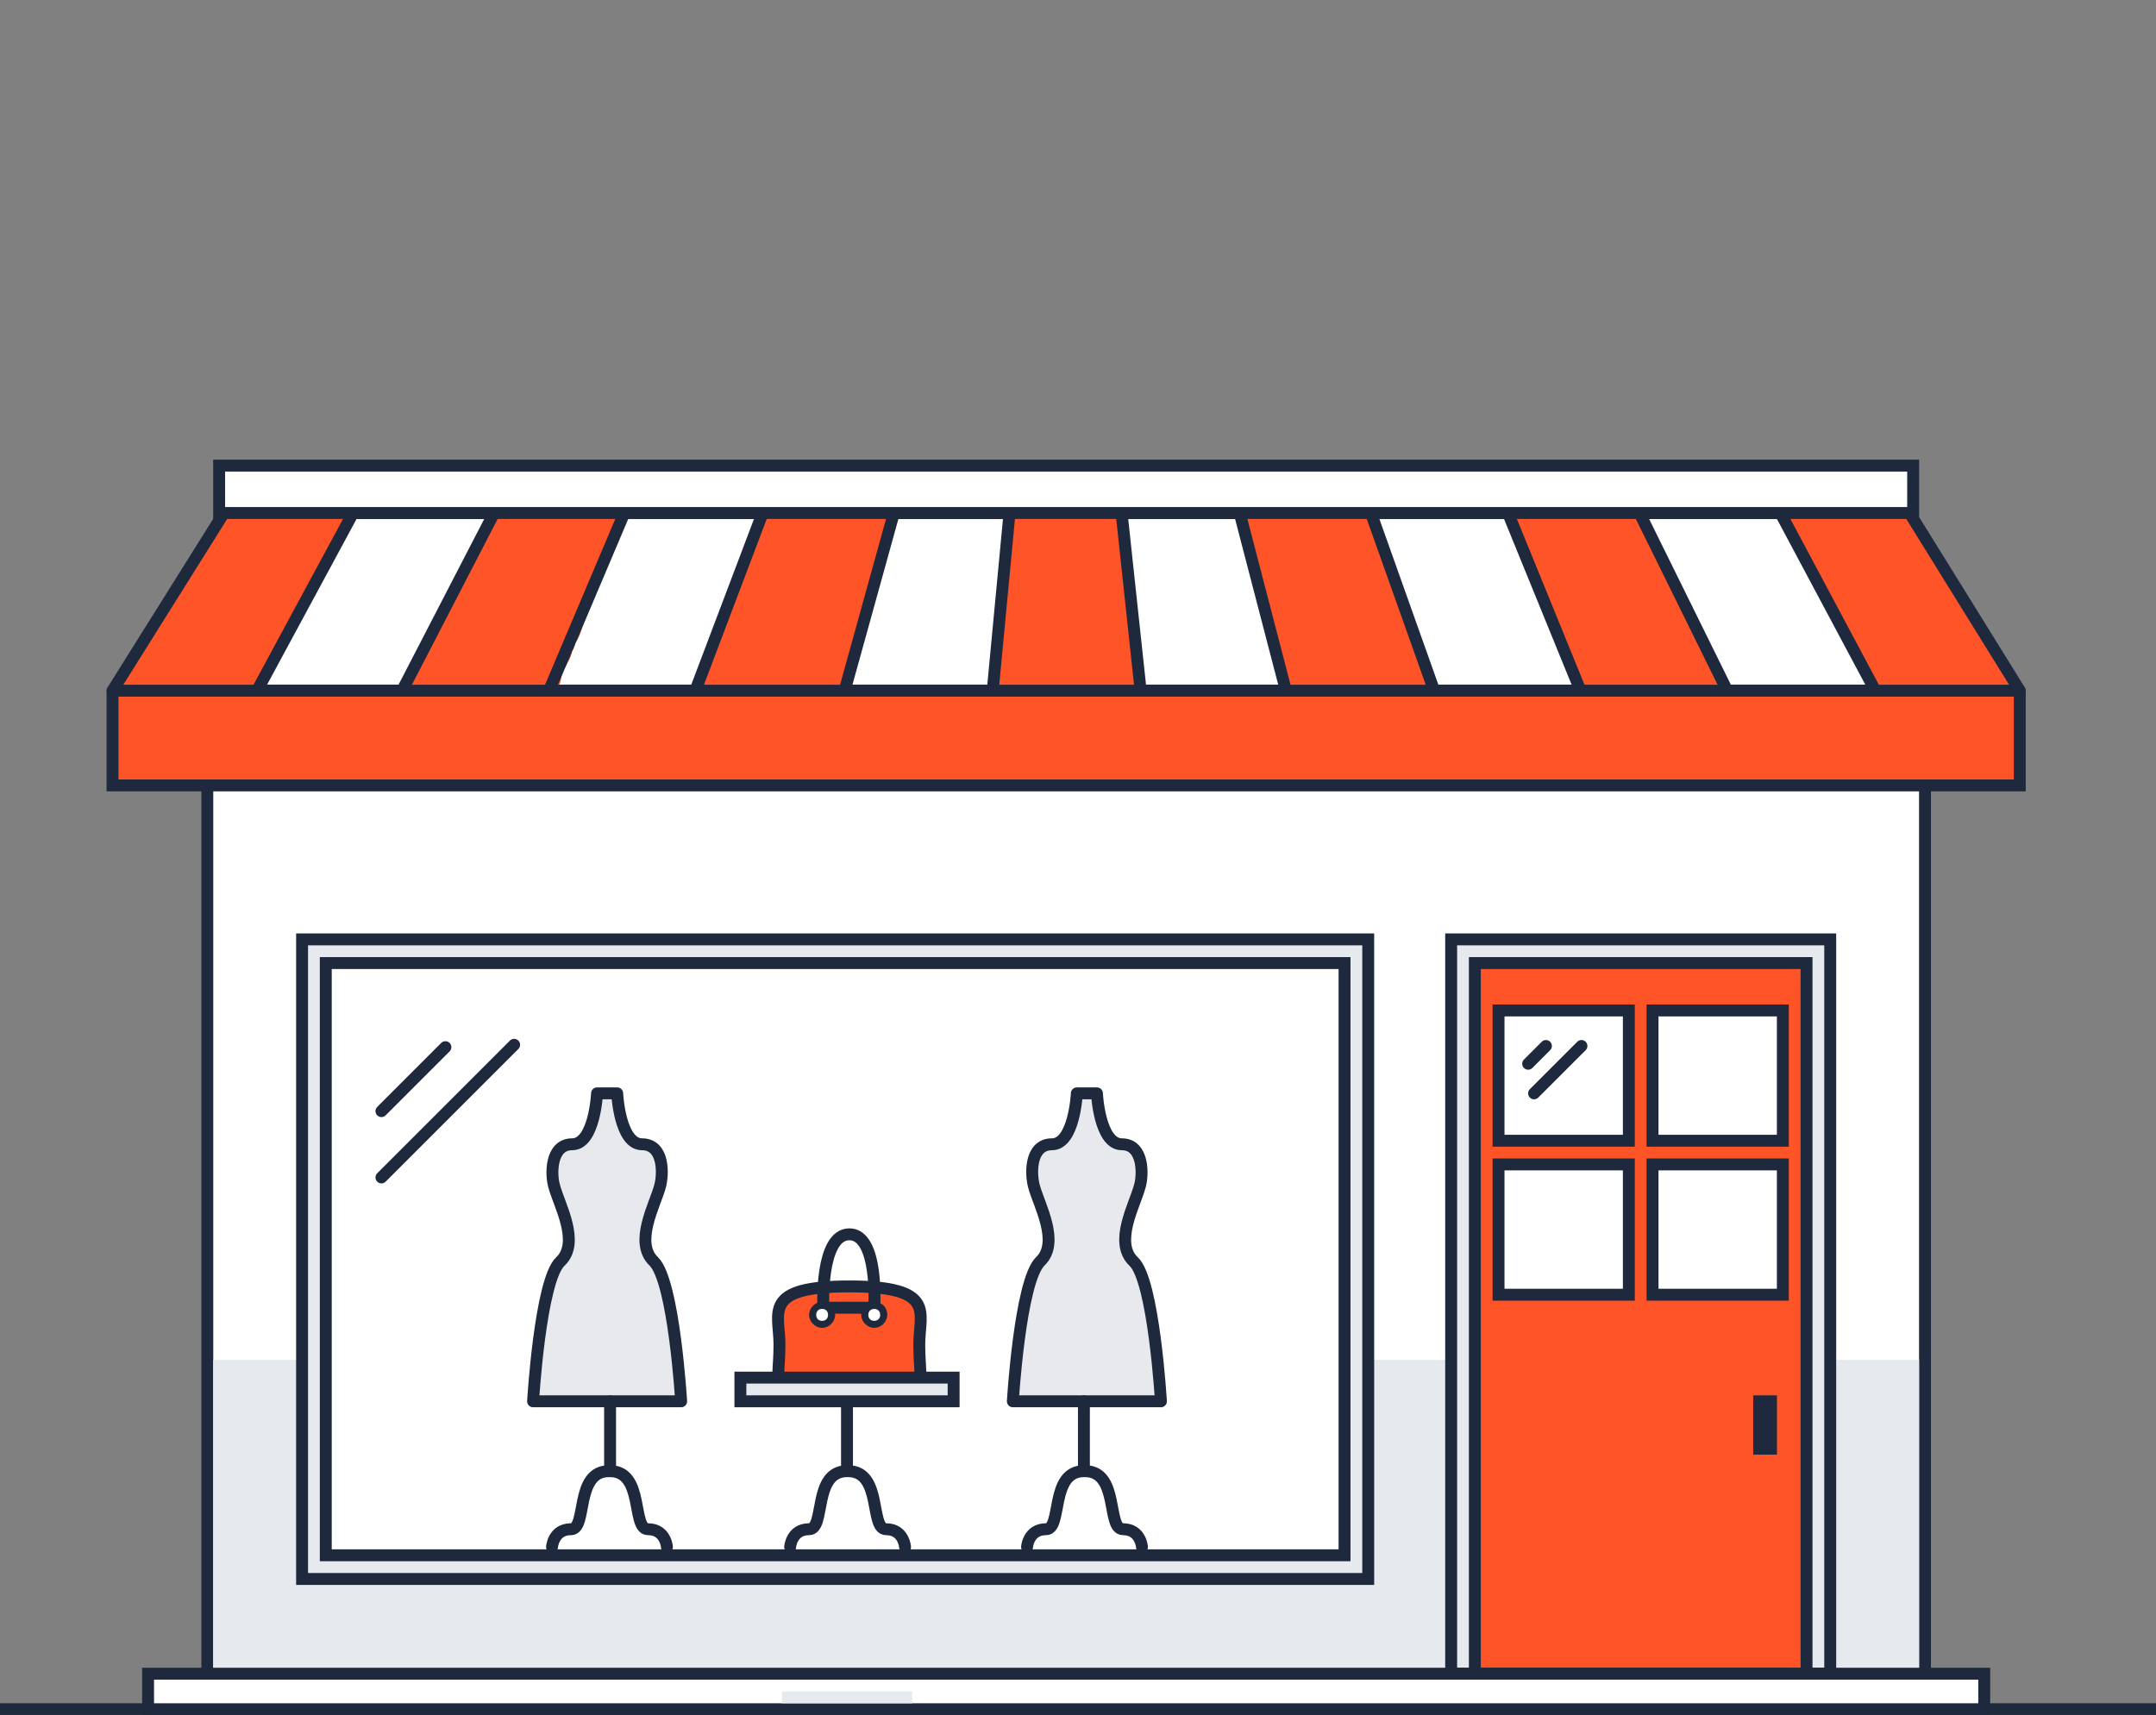
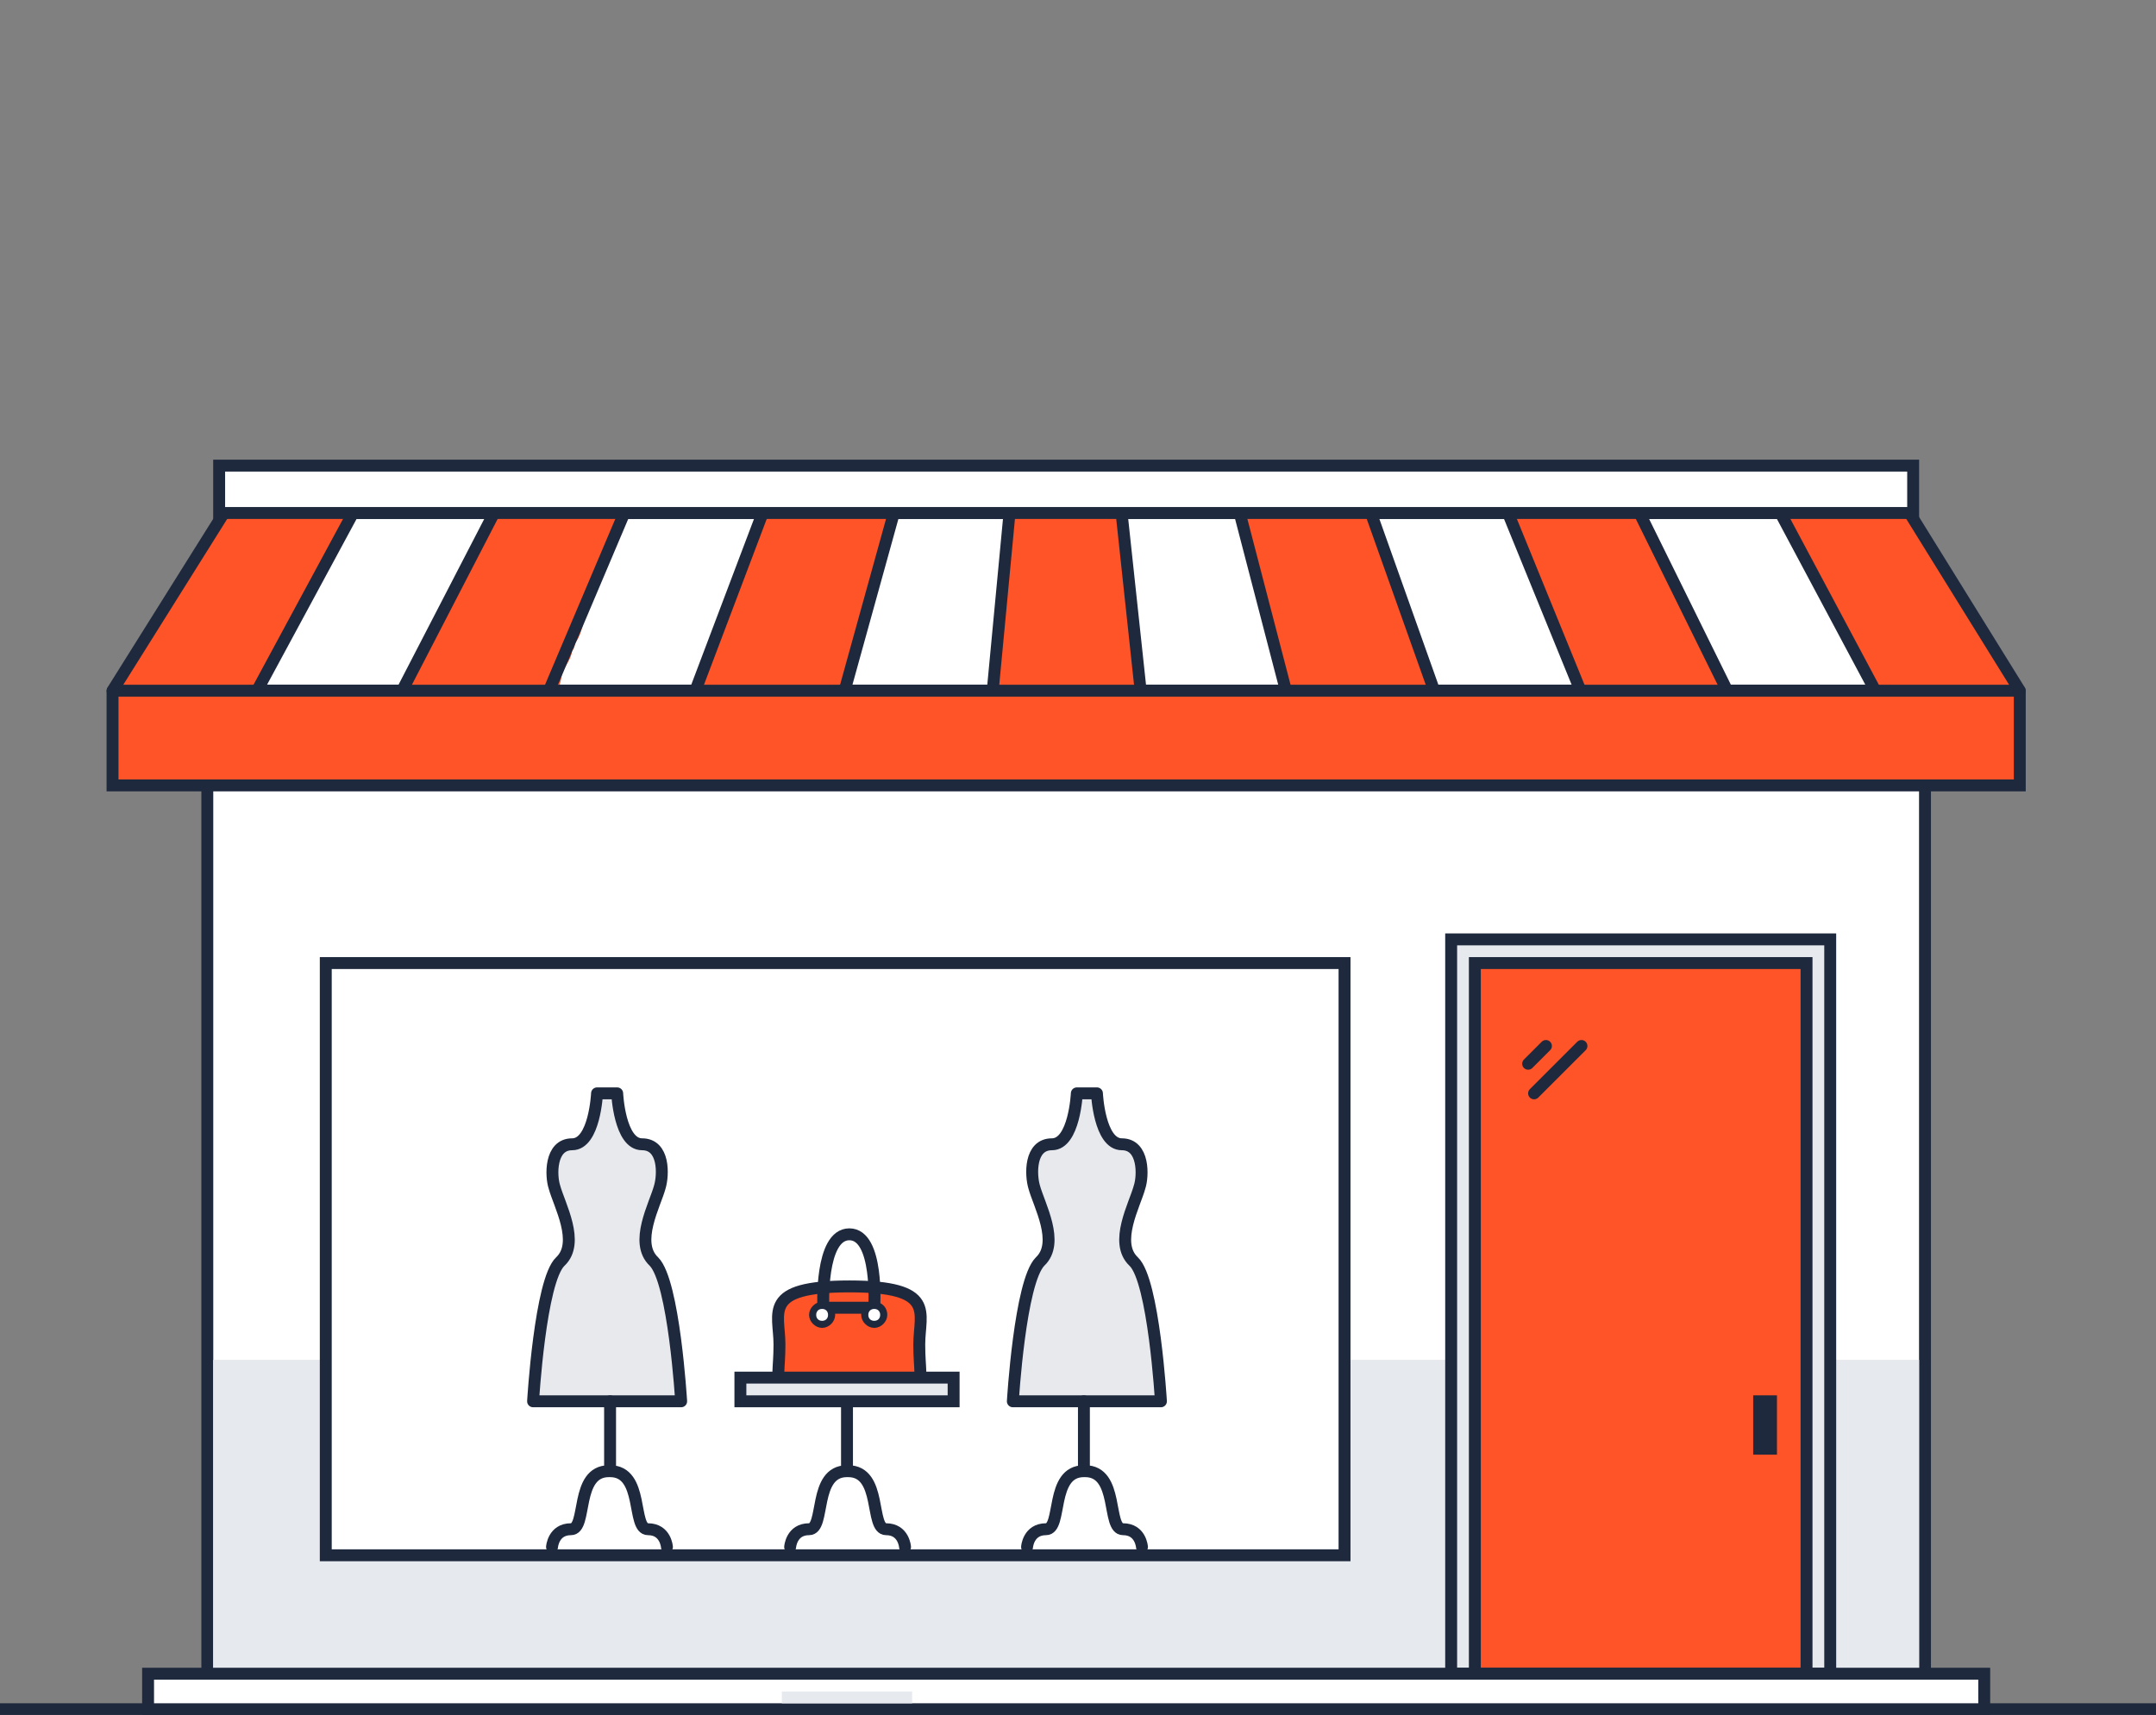
<svg xmlns="http://www.w3.org/2000/svg" viewBox="0 0 181 144">
  <rect x="0" y="0" width="181" height="144" fill="#808080" stroke="none" />
  <g fill="none" fill-rule="evenodd" transform="translate(0 38.6)">
    <path fill="#FFF" fill-rule="nonzero" stroke="#1E293D" d="M20.387,4.475 L159.618,4.475 L159.618,19.393 L20.387,19.393 L20.387,4.475 Z M161.607,80.058 L161.607,19.393 L17.404,19.393 L17.404,104.92 L161.607,104.92 L161.607,80.058 Z" />
    <polygon fill="#E6E9ED" fill-rule="nonzero" points="17.901 75.582 161.11 75.582 161.11 105.418 17.901 105.418" />
-     <polygon fill="#E6E9ED" fill-rule="nonzero" stroke="#1E293D" points="25.36 40.277 114.865 40.277 114.865 93.981 25.36 93.981" />
    <polygon fill="#FFF" fill-rule="nonzero" stroke="#1E293D" points="27.349 42.266 112.876 42.266 112.876 91.992 27.349 91.992" />
    <path stroke="#1E293D" d="M0,104.92 L181,104.92" />
    <polygon fill="#E6E9ED" fill-rule="nonzero" stroke="#1E293D" points="121.827 40.277 153.651 40.277 153.651 101.937 121.827 101.937" />
    <polygon fill="#FF5328" fill-rule="nonzero" stroke="#1E293D" points="123.816 42.266 151.662 42.266 151.662 101.937 123.816 101.937" />
    <polygon fill="#FFF" fill-rule="nonzero" stroke="#1E293D" points="12.431 101.937 166.58 101.937 166.58 104.92 12.431 104.92" />
    <path fill="#FF5328" fill-rule="nonzero" d="M28.244,4.575 C27.15,4.376 26.255,4.276 25.559,4.674 L24.863,4.674 C24.166,4.674 23.47,4.376 22.973,4.475 C20.586,4.376 19.095,4.376 18.896,4.774 C17.503,7.757 12.63,12.034 12.034,15.216 C11.337,16.111 10.741,17.006 10.442,18.1 L10.442,18.199 C9.846,18.498 9.05,18.995 9.249,19.791 C9.746,21.581 10.144,22.874 11.337,23.57 C11.437,23.968 12.63,24.266 13.028,24.365 C14.719,25.161 15.912,25.36 17.304,24.664 C17.802,24.863 18.498,24.266 18.995,23.868 C19.99,22.874 20.785,21.979 21.382,20.686 C21.581,20.288 21.581,19.89 21.481,19.492 C21.979,19.393 22.177,18.896 22.277,18.199 C22.476,17.304 23.073,16.907 23.172,16.012 C23.371,15.912 23.371,15.514 23.47,15.315 C23.968,14.719 25.062,13.625 25.758,11.636 C26.155,11.636 26.056,10.542 26.454,10.144 C27.548,8.851 28.542,6.763 29.238,5.171 C29.338,4.873 28.94,4.674 28.244,4.575 L28.244,4.575 Z M51.118,4.575 C50.024,4.376 49.129,4.276 48.432,4.674 L47.736,4.674 C47.04,4.674 46.344,4.376 45.847,4.475 C43.46,4.376 41.968,4.376 41.769,4.774 C40.377,7.757 36.498,12.034 35.902,15.216 C35.205,16.111 34.609,17.006 34.31,18.1 L34.31,18.199 C33.714,18.498 33.913,18.995 34.112,19.791 C34.609,21.581 35.007,22.874 36.2,23.57 C36.299,23.968 37.493,24.266 37.891,24.365 C39.581,25.161 40.775,25.36 42.167,24.664 C42.664,24.863 43.36,24.266 43.858,23.868 C44.852,22.874 45.648,21.979 46.245,20.686 C46.443,20.288 46.443,19.89 46.344,19.492 C46.841,19.393 47.04,18.896 47.14,18.199 C47.338,17.304 47.935,16.907 48.035,16.012 C48.234,15.912 48.234,15.514 48.333,15.315 C48.83,14.719 48.93,13.625 49.626,11.636 C50.024,11.636 49.924,10.542 50.322,10.144 C51.416,8.851 51.416,6.763 52.112,5.171 C52.212,4.873 51.814,4.674 51.118,4.575 L51.118,4.575 Z M73.991,4.575 C72.897,4.376 72.002,4.276 71.306,4.674 L70.61,4.674 C69.914,4.674 69.218,4.376 68.72,4.475 C66.334,4.376 64.444,4.177 64.146,4.674 C62.753,7.658 61.361,10.94 60.764,14.122 C60.068,15.017 59.372,17.105 59.074,18.1 L59.074,18.199 C58.477,18.498 58.676,18.995 58.875,19.791 C59.372,21.581 59.77,22.874 60.963,23.57 C61.063,23.968 62.256,24.266 62.654,24.365 C64.345,25.161 65.538,25.36 66.93,24.664 C67.427,24.863 68.124,24.266 68.621,23.868 C69.615,22.874 70.411,21.979 71.008,20.686 C71.207,20.288 71.207,19.89 71.107,19.492 C71.604,19.393 70.809,18.896 70.908,18.199 C71.107,17.304 71.704,16.907 71.803,16.012 C72.002,15.912 72.002,15.514 72.102,15.315 C72.599,14.719 72.698,13.625 73.395,11.636 C73.792,11.636 72.698,10.542 73.096,10.144 C74.19,8.851 74.19,6.763 74.886,5.171 C75.085,4.873 74.687,4.674 73.991,4.575 L73.991,4.575 Z M151.165,4.575 C152.259,4.376 153.154,4.276 153.85,4.674 L154.546,4.674 C155.242,4.674 155.938,4.376 156.436,4.475 C158.823,4.376 160.314,4.376 160.513,4.774 C161.905,7.757 165.685,12.431 167.077,15.614 C167.773,16.509 168.668,17.105 168.966,18.1 L168.966,18.199 C169.563,18.498 169.862,18.995 169.663,19.791 C169.165,21.581 169.364,22.874 168.071,23.57 C167.972,23.968 166.779,24.266 166.381,24.365 C164.69,25.161 163.497,25.36 162.104,24.664 C161.607,24.863 160.911,24.266 160.414,23.868 C159.419,22.874 158.325,22.277 157.828,21.084 C157.629,20.686 157.231,19.89 157.331,19.492 C156.834,19.393 157.331,18.896 157.231,18.299 C157.032,17.404 156.038,17.304 155.839,16.509 C155.64,16.409 155.64,15.614 155.541,15.415 C155.043,14.818 154.447,13.824 153.751,11.835 C153.353,11.835 153.452,10.741 153.054,10.343 C151.96,9.05 150.966,6.962 150.27,5.37 C150.071,4.873 150.469,4.674 151.165,4.575 L151.165,4.575 Z M128.291,4.575 C129.385,4.376 130.28,4.276 130.976,4.674 L131.673,4.674 C132.369,4.674 133.065,4.376 133.562,4.475 C135.949,4.376 137.441,4.376 137.64,4.774 C139.032,7.757 141.618,11.536 142.214,14.719 C142.91,15.614 143.805,16.907 144.104,17.901 L144.601,18.995 C145.198,19.293 145.496,18.896 145.297,19.791 C144.8,21.581 144.402,22.874 143.209,23.57 C143.109,23.968 141.916,24.266 141.518,24.365 C139.827,25.161 138.634,25.36 137.242,24.664 C136.745,24.863 136.048,24.266 135.551,23.868 C134.557,22.874 133.761,21.979 133.164,20.686 C132.965,20.288 132.965,19.89 133.065,19.492 C132.568,19.393 132.369,18.896 132.269,18.199 C132.07,17.304 131.474,16.907 131.374,16.012 C131.175,15.912 131.175,15.514 131.076,15.315 C130.579,14.719 130.479,13.625 129.783,11.636 C129.385,11.636 129.485,10.542 129.087,10.144 C127.993,8.851 127.695,6.464 126.998,4.973 C126.899,4.575 127.595,4.674 128.291,4.575 L128.291,4.575 Z M105.418,4.575 C106.512,4.376 107.407,4.276 108.103,4.674 L108.799,4.674 C109.495,4.674 110.191,4.376 110.688,4.475 C113.075,4.376 114.965,4.177 115.263,4.674 C116.655,7.658 118.048,10.94 118.645,14.122 C119.341,15.017 119.241,16.708 119.54,17.702 C119.54,17.702 119.937,18.697 119.937,18.796 C120.534,19.095 120.534,19.194 120.335,19.99 C119.838,21.78 119.639,22.973 118.346,23.57 C118.247,23.968 117.053,24.266 116.655,24.365 C114.965,25.161 113.771,25.36 112.379,24.664 C111.882,24.863 111.186,24.266 110.688,23.868 C109.694,22.874 108.898,21.979 108.302,20.686 C108.103,20.288 108.103,19.89 108.202,19.492 C107.705,19.393 107.605,18.796 107.407,18.1 C107.208,17.205 107.009,17.105 106.909,16.21 C106.71,16.111 106.81,15.415 106.611,15.216 C106.114,14.619 106.512,13.724 105.815,11.835 C105.418,11.835 105.716,10.84 105.517,10.144 C105.119,8.453 105.02,6.962 104.324,5.37 C104.324,4.873 104.721,4.674 105.418,4.575 L105.418,4.575 Z M95.671,18.398 C95.87,17.503 95.473,17.105 95.572,16.21 C95.373,15.614 95.174,15.017 95.274,14.42 L95.274,14.122 C94.975,13.525 94.776,12.829 95.075,12.034 C95.473,12.034 94.379,10.94 94.776,10.542 C94.876,10.442 94.975,10.343 94.975,10.243 L94.975,10.045 C94.975,9.348 94.876,8.652 94.776,7.857 C94.577,7.061 94.279,6.365 94.577,5.669 C94.577,5.271 94.478,4.873 94.478,4.575 C93.484,4.475 92.688,4.376 92.091,4.774 L91.395,4.774 C90.699,4.774 90.003,4.475 89.505,4.575 C87.119,4.475 85.229,4.276 84.931,4.774 C83.538,7.757 84.135,11.039 83.538,14.221 C82.842,15.116 84.135,17.205 83.837,18.199 L83.837,18.299 C83.24,18.597 83.439,19.095 83.638,19.89 C84.135,21.68 84.533,22.973 85.726,23.669 C85.826,24.067 87.019,24.365 87.417,24.465 C89.108,25.26 90.301,25.459 91.693,24.763 C92.191,24.962 92.887,24.365 93.384,23.968 C94.379,22.973 95.174,22.078 95.771,20.785 C95.97,20.387 95.97,19.99 95.87,19.592 C96.368,19.691 95.572,19.095 95.671,18.398 L95.671,18.398 Z" />
    <polygon stroke="#1E293D" points="147.684 79.063 148.679 79.063 148.679 83.041 147.684 83.041" />
-     <path stroke="#1E293D" stroke-linecap="round" stroke-linejoin="round" d="M32.023,54.698 L37.393,49.327 M32.023,60.267 L43.162,49.129" />
    <polygon fill="#E6E9ED" fill-rule="nonzero" points="65.637 103.429 76.577 103.429 76.577 104.423 65.637 104.423" />
    <path stroke="#1E293D" stroke-linecap="round" stroke-linejoin="round" d="M169.563,19.393 L160.314,4.475 M157.43,19.393 L149.474,4.475 M144.999,19.393 L137.739,4.674 M132.766,19.592 L126.601,4.475 M120.435,19.492 L115.164,4.674 M107.904,19.194 L104.125,4.674 M95.771,19.492 L94.18,4.674 M9.448,19.393 L18.796,4.475 M21.581,19.393 L29.636,4.475 M33.813,19.293 L41.371,4.674 M46.046,19.492 L52.41,4.475 M58.377,19.393 L63.947,4.674 M70.908,19.393 L74.986,4.674 M83.34,19.393 L84.732,4.674" />
    <polygon fill="#FFF" fill-rule="nonzero" stroke="#1E293D" points="18.398 .497 160.613 .497 160.613 4.475 18.398 4.475" />
    <path fill="#E7E9ED" fill-rule="nonzero" d="M49.924,53.107 L51.814,53.107 C51.814,53.107 52.013,56.488 53.305,57.184 C54.598,57.88 56.19,57.582 55.593,60.068 C54.897,62.554 53.703,65.438 54.598,66.632 C55.493,67.825 56.19,69.914 56.687,73.196 C57.184,76.477 57.284,79.163 57.284,79.163 L44.753,78.765 C44.753,78.765 45.449,72.599 45.946,70.411 C46.443,68.223 47.537,66.632 47.537,66.632 L47.836,64.941 L46.841,61.858 L46.443,59.372 L46.941,57.582 L48.532,57.184 C48.532,57.184 49.725,55.692 49.825,54.897 C49.924,54.201 49.924,53.107 49.924,53.107 L49.924,53.107 Z" />
    <path stroke="#1E293D" stroke-linecap="round" stroke-linejoin="round" d="M53.206,79.063 L44.753,79.063 C44.753,79.063 45.349,68.919 47.04,67.328 C48.731,65.737 46.941,62.554 46.543,61.063 C46.245,60.168 46.145,57.482 48.035,57.482 C49.924,57.482 50.123,53.206 50.123,53.206 L51.814,53.206 C51.814,53.206 52.013,57.482 53.902,57.482 C55.792,57.482 55.692,60.068 55.394,61.063 C54.996,62.554 53.206,65.737 54.897,67.328 C56.587,69.019 57.184,79.063 57.184,79.063 L51.217,79.063" />
    <path fill="#E7E9ED" fill-rule="nonzero" d="M92.29,53.107 L90.401,53.107 C90.401,53.107 90.202,56.488 88.909,57.184 C87.616,57.88 86.025,57.582 86.621,60.068 C87.318,62.554 88.511,65.438 87.616,66.632 C86.721,67.825 86.025,69.914 85.527,73.196 C85.03,76.477 84.931,79.163 84.931,79.163 L97.462,78.765 C97.462,78.765 96.765,72.599 96.268,70.411 C95.771,68.223 94.677,66.632 94.677,66.632 L94.379,64.941 L95.373,61.858 L95.771,59.372 L95.274,57.582 L93.682,57.184 C93.682,57.184 92.489,55.692 92.39,54.897 C92.29,54.201 92.29,53.107 92.29,53.107 L92.29,53.107 Z" />
    <path stroke="#1E293D" stroke-linecap="round" stroke-linejoin="round" d="M89.008,79.063 L97.462,79.063 C97.462,79.063 96.865,68.919 95.174,67.328 C93.484,65.737 95.274,62.554 95.671,61.063 C95.97,60.168 96.069,57.482 94.18,57.482 C92.29,57.482 92.091,53.206 92.091,53.206 L90.401,53.206 C90.401,53.206 90.202,57.482 88.312,57.482 C86.423,57.482 86.522,60.068 86.82,61.063 C87.218,62.554 89.008,65.737 87.318,67.328 C85.627,69.019 85.03,79.063 85.03,79.063 L90.997,79.063" />
    <path fill="#FF5328" fill-rule="nonzero" stroke="#1E293D" d="M169.563,27.349 L9.448,27.349 L9.448,19.492 C9.448,19.393 9.448,19.393 9.547,19.393 L169.464,19.393 C169.563,19.393 169.563,19.393 169.563,19.492 L169.563,27.349 Z" />
    <path stroke="#1E293D" stroke-linecap="round" stroke-linejoin="round" d="M66.334,91.296 C66.334,91.296 66.433,89.804 67.925,89.804 C69.317,89.804 68.223,84.931 71.107,84.931 L71.107,79.063 M75.98,91.296 C75.98,91.296 75.881,89.804 74.389,89.804 C72.997,89.804 74.091,84.931 71.207,84.931 M55.991,91.296 C55.991,91.296 55.891,89.804 54.399,89.804 C53.007,89.804 54.101,84.931 51.217,84.931 L51.217,79.063 M46.344,91.296 C46.344,91.296 46.443,89.804 47.935,89.804 C49.327,89.804 48.234,84.931 51.118,84.931 M86.224,91.296 C86.224,91.296 86.323,89.804 87.815,89.804 C89.207,89.804 88.113,84.931 90.997,84.931 L90.997,79.063 M95.87,91.296 C95.87,91.296 95.771,89.804 94.279,89.804 C92.887,89.804 93.981,84.931 91.097,84.931" />
    <path fill="#FF5328" fill-rule="nonzero" stroke="#1E293D" d="M77.174,74.29 C77.174,78.566 78.466,77.174 71.306,77.174 C64.146,77.174 65.438,78.566 65.438,74.29 C65.438,71.604 63.947,69.416 71.306,69.416 C78.665,69.416 77.174,71.604 77.174,74.29 Z" />
    <path stroke="#1E293D" d="M69.118,71.207 C69.118,71.207 68.82,65.041 71.306,65.041 C73.792,65.041 73.395,71.207 73.395,71.207 L69.118,71.207 Z M69.615,71.803 C69.615,72.102 69.317,72.4 69.019,72.4 C68.72,72.4 68.422,72.102 68.422,71.803 C68.422,71.505 68.72,71.207 69.019,71.207 C69.416,71.207 69.615,71.505 69.615,71.803 Z" />
    <path fill="#FFF" fill-rule="nonzero" stroke="#1E293D" d="M73.991,71.803 C73.991,72.102 73.693,72.4 73.395,72.4 C73.096,72.4 72.798,72.102 72.798,71.803 C72.798,71.505 73.096,71.207 73.395,71.207 C73.792,71.207 73.991,71.505 73.991,71.803 Z" />
    <path fill="#FFF" fill-rule="nonzero" d="M69.516,71.806 C69.516,72.106 69.317,72.306 69.019,72.306 C68.72,72.306 68.521,72.106 68.521,71.806 C68.521,71.506 68.72,71.306 69.019,71.306 C69.317,71.306 69.516,71.506 69.516,71.806 Z M73.892,71.806 C73.892,72.106 73.693,72.306 73.395,72.306 C73.096,72.306 72.897,72.106 72.897,71.806 C72.897,71.506 73.096,71.306 73.395,71.306 C73.693,71.306 73.892,71.506 73.892,71.806 Z" />
    <polygon fill="#E6E9ED" fill-rule="nonzero" stroke="#1E293D" points="62.157 77.074 80.058 77.074 80.058 79.063 62.157 79.063" />
-     <path fill="#FFF" fill-rule="nonzero" stroke="#1E293D" d="M138.734,46.245 L149.673,46.245 L149.673,57.184 L138.734,57.184 L138.734,46.245 Z M125.805,46.245 L136.745,46.245 L136.745,57.184 L125.805,57.184 L125.805,46.245 Z M125.805,59.173 L136.745,59.173 L136.745,70.113 L125.805,70.113 L125.805,59.173 Z M138.734,59.173 L149.673,59.173 L149.673,70.113 L138.734,70.113 L138.734,59.173 Z" />
    <path stroke="#1E293D" stroke-linecap="round" d="M129.783,49.228 L128.291,50.72 M132.766,49.228 L128.788,53.206" />
  </g>
</svg>